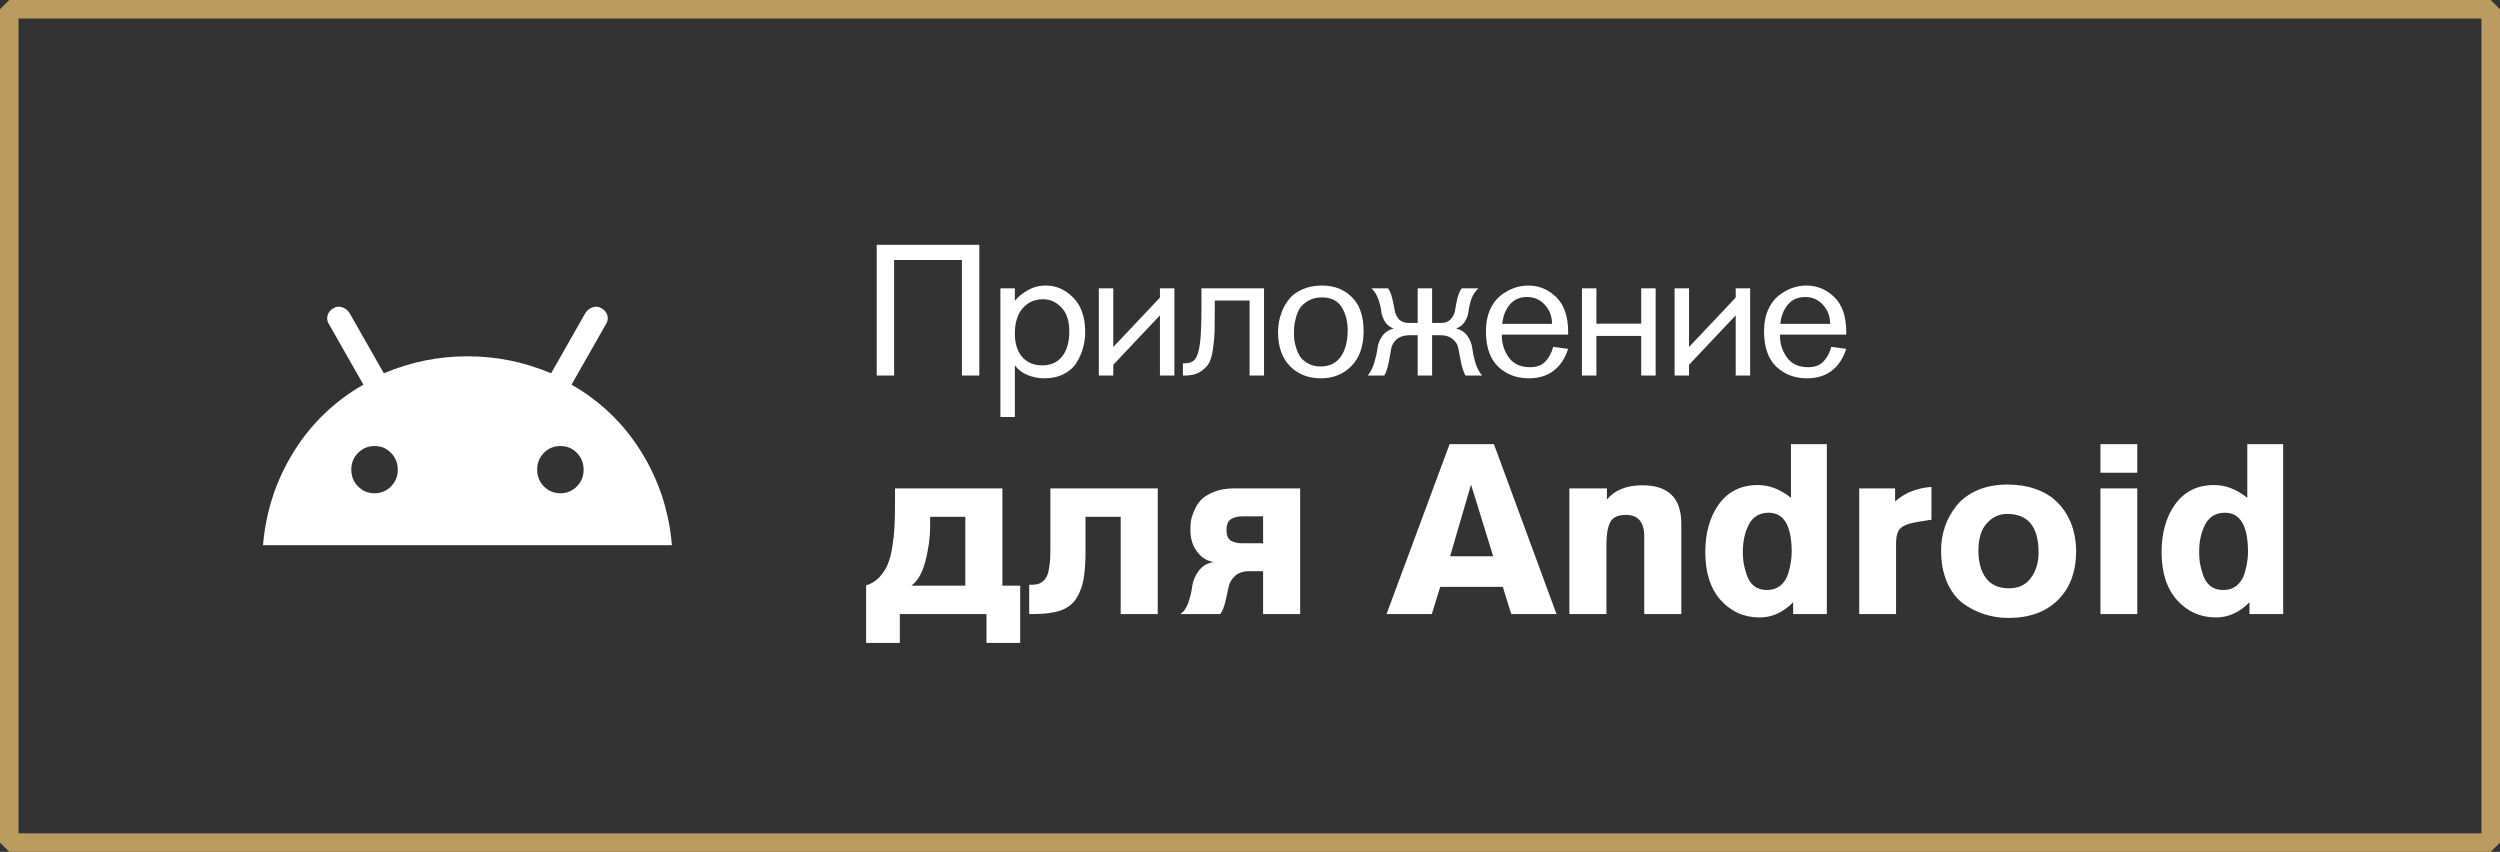
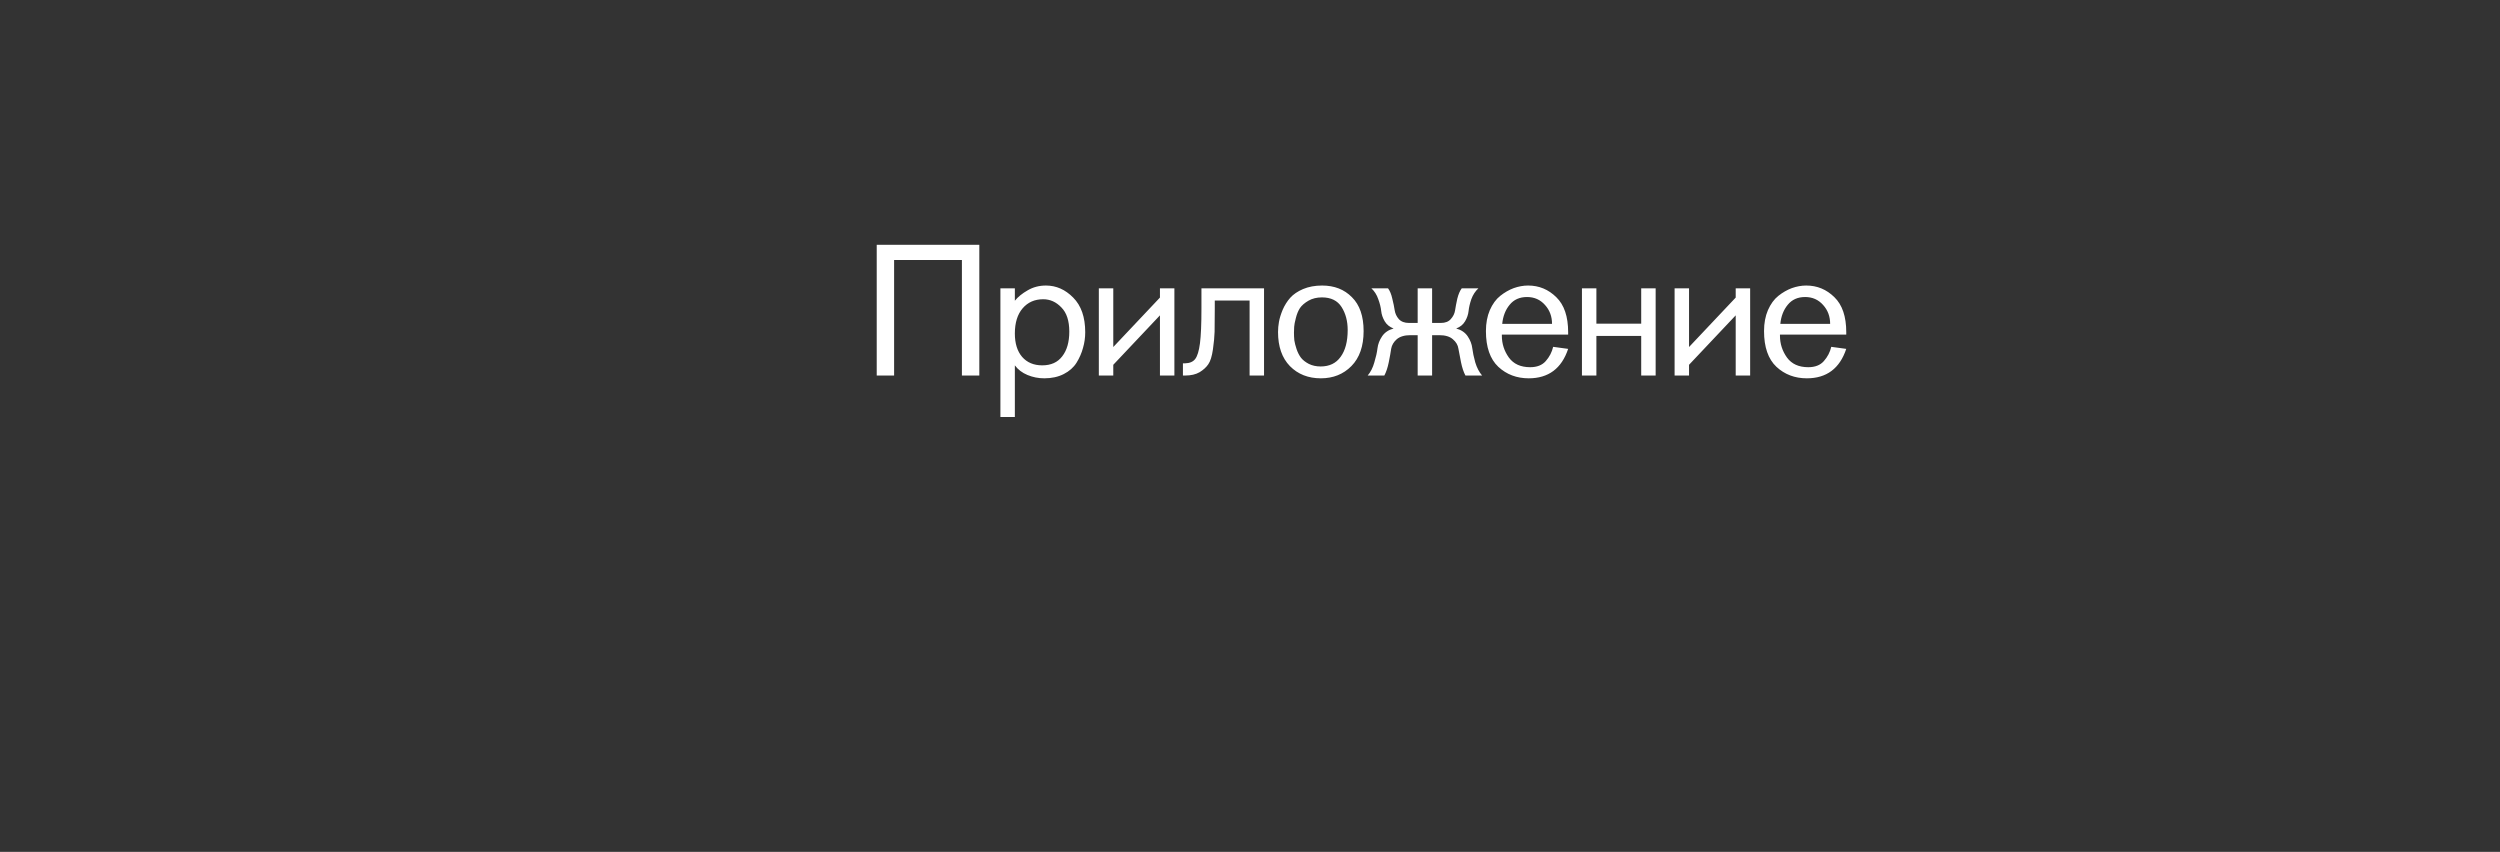
<svg xmlns="http://www.w3.org/2000/svg" width="135" height="46" viewBox="0 0 135 46" fill="none">
  <rect x="0" y="0" width="135" height="46" fill="#333333" stroke="none" />
-   <rect x="0.5" y="0.5" width="134" height="45" stroke="#BA9B60" stroke-miterlimit="2.508" stroke-linejoin="bevel" />
-   <path d="M54.129 26.374V31.626H55.09V34.72H53.27V33.16H48.59V34.72H46.77V31.613C47.048 31.526 47.282 31.384 47.472 31.184C47.672 30.976 47.824 30.747 47.928 30.495C48.04 30.235 48.127 29.91 48.188 29.52C48.248 29.13 48.287 28.766 48.304 28.428C48.322 28.081 48.331 27.661 48.331 27.167V26.374H54.129ZM52.127 27.908H50.228V28.415C50.228 29.005 50.146 29.62 49.981 30.261C49.825 30.902 49.57 31.358 49.215 31.626H52.127V27.908ZM56.72 26.374H62.518V33.16H60.516V27.908H58.618V29.754C58.618 30.378 58.583 30.881 58.514 31.262C58.453 31.635 58.327 31.977 58.137 32.289C57.946 32.601 57.66 32.827 57.279 32.965C56.897 33.095 56.399 33.16 55.784 33.16H55.576V31.574H55.784C55.957 31.574 56.104 31.535 56.226 31.457C56.347 31.379 56.438 31.284 56.499 31.171C56.568 31.058 56.616 30.907 56.642 30.716C56.676 30.526 56.698 30.361 56.707 30.222C56.715 30.075 56.72 29.889 56.72 29.663V26.374ZM70.209 26.374V33.16H68.207V30.846H67.453C67.115 30.846 66.855 30.937 66.672 31.119C66.49 31.293 66.378 31.496 66.335 31.73C66.291 31.956 66.235 32.215 66.165 32.51C66.096 32.796 66.005 33.013 65.892 33.16H63.734C63.925 33.039 64.073 32.827 64.177 32.523C64.281 32.211 64.35 31.912 64.385 31.626C64.428 31.34 64.545 31.072 64.736 30.82C64.926 30.56 65.195 30.404 65.541 30.352C65.169 30.291 64.865 30.101 64.632 29.78C64.397 29.459 64.281 29.074 64.281 28.623C64.281 28.467 64.289 28.311 64.306 28.155C64.332 27.991 64.393 27.796 64.489 27.57C64.584 27.345 64.71 27.15 64.865 26.985C65.03 26.82 65.264 26.677 65.567 26.556C65.871 26.435 66.226 26.374 66.633 26.374H70.209ZM68.207 29.338V27.882H67.115C66.837 27.882 66.621 27.934 66.465 28.038C66.308 28.142 66.231 28.341 66.231 28.636C66.231 28.905 66.308 29.091 66.465 29.195C66.621 29.291 66.846 29.338 67.141 29.338H68.207ZM84.051 33.16H81.607L81.152 31.691H77.772L77.317 33.16H74.873L78.279 23.982H80.671L84.051 33.16ZM80.632 30.04L79.436 26.166L78.305 30.04H80.632ZM90.791 33.16H88.789V28.974C88.789 28.194 88.46 27.804 87.801 27.804C87.376 27.804 87.095 27.934 86.956 28.194C86.817 28.454 86.748 28.844 86.748 29.364V33.16H84.746V26.374H86.774V26.972C87.199 26.461 87.836 26.205 88.685 26.205C90.089 26.205 90.791 26.898 90.791 28.285V33.16ZM98.65 33.16H96.83V32.523C96.292 33.069 95.69 33.342 95.023 33.342C94.182 33.342 93.48 33.03 92.917 32.406C92.362 31.782 92.085 30.92 92.085 29.819C92.085 28.77 92.332 27.904 92.826 27.219C93.328 26.535 94.026 26.192 94.919 26.192C95.543 26.192 96.141 26.422 96.713 26.881V23.982H98.65V33.16ZM94.113 29.806C94.113 30.006 94.126 30.201 94.152 30.391C94.186 30.582 94.243 30.799 94.321 31.041C94.399 31.284 94.529 31.483 94.711 31.639C94.901 31.787 95.131 31.86 95.4 31.86C95.703 31.86 95.954 31.778 96.154 31.613C96.353 31.44 96.492 31.219 96.57 30.95C96.648 30.681 96.695 30.465 96.713 30.3C96.739 30.127 96.752 29.966 96.752 29.819C96.752 28.398 96.336 27.687 95.504 27.687C95.018 27.687 94.663 27.899 94.438 28.324C94.221 28.74 94.113 29.234 94.113 29.806ZM100.398 26.374H102.335V27.076C102.613 26.842 102.877 26.673 103.128 26.569C103.527 26.404 103.917 26.314 104.298 26.296V28.064L103.635 28.168C103.124 28.246 102.786 28.367 102.621 28.532C102.465 28.688 102.387 28.957 102.387 29.338V33.16H100.398V26.374ZM112.111 29.767C112.111 30.868 111.786 31.743 111.136 32.393C110.486 33.043 109.594 33.368 108.458 33.368C107.99 33.368 107.548 33.299 107.132 33.16C106.725 33.03 106.339 32.831 105.975 32.562C105.62 32.285 105.338 31.904 105.13 31.418C104.922 30.933 104.818 30.369 104.818 29.728C104.818 29.277 104.888 28.849 105.026 28.441C105.165 28.034 105.373 27.657 105.65 27.31C105.928 26.963 106.3 26.686 106.768 26.478C107.245 26.27 107.787 26.166 108.393 26.166C108.939 26.166 109.429 26.24 109.862 26.387C110.304 26.535 110.66 26.73 110.928 26.972C111.206 27.206 111.435 27.483 111.617 27.804C111.799 28.125 111.925 28.445 111.994 28.766C112.072 29.087 112.111 29.421 112.111 29.767ZM110.083 29.832C110.083 28.445 109.516 27.752 108.38 27.752C107.956 27.752 107.592 27.921 107.288 28.259C106.985 28.588 106.833 29.082 106.833 29.741C106.833 30.348 106.968 30.837 107.236 31.21C107.514 31.583 107.93 31.769 108.484 31.769C109.004 31.769 109.399 31.583 109.667 31.21C109.945 30.837 110.083 30.378 110.083 29.832ZM115.413 25.529H113.424V23.982H115.413V25.529ZM115.413 33.16H113.424V26.374H115.413V33.16ZM123.291 33.16H121.471V32.523C120.934 33.069 120.332 33.342 119.664 33.342C118.824 33.342 118.122 33.03 117.558 32.406C117.004 31.782 116.726 30.92 116.726 29.819C116.726 28.77 116.973 27.904 117.467 27.219C117.97 26.535 118.668 26.192 119.56 26.192C120.184 26.192 120.782 26.422 121.354 26.881V23.982H123.291V33.16ZM118.754 29.806C118.754 30.006 118.767 30.201 118.793 30.391C118.828 30.582 118.884 30.799 118.962 31.041C119.04 31.284 119.17 31.483 119.352 31.639C119.543 31.787 119.773 31.86 120.041 31.86C120.345 31.86 120.596 31.778 120.795 31.613C120.995 31.44 121.133 31.219 121.211 30.95C121.289 30.681 121.337 30.465 121.354 30.3C121.38 30.127 121.393 29.966 121.393 29.819C121.393 28.398 120.977 27.687 120.145 27.687C119.66 27.687 119.305 27.899 119.079 28.324C118.863 28.74 118.754 29.234 118.754 29.806Z" fill="white" />
  <path d="M47.343 13.219H52.883V20.279H51.943V14.039H48.282V20.279H47.343V13.219ZM54.022 15.569H54.802V16.239C54.969 16.033 55.199 15.846 55.492 15.679C55.785 15.506 56.115 15.419 56.482 15.419C57.035 15.419 57.525 15.636 57.952 16.069C58.385 16.503 58.602 17.126 58.602 17.939C58.602 18.233 58.562 18.516 58.482 18.789C58.409 19.063 58.292 19.329 58.132 19.589C57.972 19.843 57.742 20.046 57.442 20.199C57.142 20.353 56.792 20.429 56.392 20.429C56.072 20.429 55.769 20.369 55.482 20.249C55.195 20.129 54.969 19.956 54.802 19.729V22.519H54.022V15.569ZM54.802 18.009C54.802 18.543 54.932 18.963 55.192 19.269C55.459 19.576 55.822 19.729 56.282 19.729C56.755 19.729 57.115 19.566 57.362 19.239C57.615 18.913 57.742 18.469 57.742 17.909C57.742 17.323 57.599 16.886 57.312 16.599C57.032 16.306 56.705 16.159 56.332 16.159C55.872 16.159 55.502 16.323 55.222 16.649C54.942 16.976 54.802 17.429 54.802 18.009ZM59.337 15.569H60.117V18.739L62.637 16.069V15.569H63.417V20.279H62.637V17.029L60.117 19.699V20.279H59.337V15.569ZM68.258 15.569V20.279H67.478V16.229H65.598V16.659C65.598 17.233 65.594 17.653 65.588 17.919C65.581 18.179 65.551 18.496 65.498 18.869C65.444 19.243 65.361 19.509 65.248 19.669C65.141 19.829 64.984 19.973 64.778 20.099C64.571 20.219 64.311 20.279 63.998 20.279H63.878V19.619H63.998C64.244 19.613 64.424 19.536 64.538 19.389C64.658 19.236 64.744 18.953 64.798 18.539C64.851 18.126 64.878 17.499 64.878 16.659V15.569H68.258ZM69.014 17.929C69.014 17.749 69.031 17.566 69.064 17.379C69.098 17.186 69.165 16.969 69.264 16.729C69.371 16.483 69.508 16.266 69.674 16.079C69.841 15.893 70.071 15.736 70.365 15.609C70.665 15.483 71.008 15.419 71.394 15.419C72.055 15.419 72.591 15.629 73.004 16.049C73.424 16.463 73.635 17.073 73.635 17.879C73.635 18.693 73.415 19.323 72.975 19.769C72.541 20.209 71.991 20.429 71.325 20.429C70.644 20.429 70.088 20.209 69.654 19.769C69.228 19.329 69.014 18.716 69.014 17.929ZM69.874 17.969C69.874 18.103 69.881 18.239 69.894 18.379C69.915 18.513 69.954 18.669 70.014 18.849C70.075 19.029 70.154 19.186 70.254 19.319C70.355 19.446 70.495 19.556 70.674 19.649C70.861 19.743 71.075 19.789 71.314 19.789C71.788 19.789 72.148 19.616 72.394 19.269C72.648 18.923 72.775 18.439 72.775 17.819C72.775 17.339 72.665 16.926 72.445 16.579C72.225 16.233 71.871 16.059 71.385 16.059C71.105 16.059 70.861 16.119 70.654 16.239C70.448 16.359 70.294 16.493 70.195 16.639C70.101 16.786 70.028 16.966 69.975 17.179C69.921 17.386 69.891 17.543 69.885 17.649C69.878 17.749 69.874 17.856 69.874 17.969ZM76.554 15.569H77.334V17.439H77.804C78.044 17.439 78.224 17.369 78.344 17.229C78.471 17.089 78.548 16.933 78.574 16.759C78.601 16.579 78.641 16.369 78.694 16.129C78.754 15.889 78.834 15.703 78.934 15.569H79.834C79.668 15.723 79.541 15.916 79.454 16.149C79.374 16.383 79.324 16.596 79.304 16.789C79.284 16.983 79.221 17.169 79.114 17.349C79.008 17.529 78.848 17.659 78.634 17.739C78.908 17.813 79.114 17.953 79.254 18.159C79.394 18.366 79.478 18.583 79.504 18.809C79.531 19.029 79.584 19.283 79.664 19.569C79.751 19.856 79.874 20.093 80.034 20.279H79.134C79.034 20.093 78.954 19.853 78.894 19.559C78.834 19.259 78.788 19.016 78.754 18.829C78.728 18.636 78.628 18.466 78.454 18.319C78.288 18.173 78.044 18.099 77.724 18.099H77.334V20.279H76.554V18.099H76.164C75.844 18.099 75.598 18.173 75.424 18.319C75.258 18.466 75.158 18.636 75.124 18.829C75.098 19.016 75.054 19.259 74.994 19.559C74.934 19.853 74.854 20.093 74.754 20.279H73.854C74.014 20.093 74.134 19.856 74.214 19.569C74.301 19.283 74.358 19.029 74.384 18.809C74.411 18.583 74.494 18.366 74.634 18.159C74.774 17.953 74.981 17.813 75.254 17.739C75.041 17.659 74.881 17.529 74.774 17.349C74.668 17.169 74.604 16.983 74.584 16.789C74.564 16.596 74.511 16.383 74.424 16.149C74.344 15.916 74.221 15.723 74.054 15.569H74.954C75.054 15.703 75.131 15.889 75.184 16.129C75.244 16.369 75.288 16.579 75.314 16.759C75.341 16.933 75.414 17.089 75.534 17.229C75.661 17.369 75.844 17.439 76.084 17.439H76.554V15.569ZM81.1 18.069V18.129C81.1 18.563 81.227 18.956 81.48 19.309C81.734 19.656 82.117 19.829 82.63 19.829C82.997 19.829 83.277 19.719 83.47 19.499C83.67 19.273 83.804 19.016 83.87 18.729L84.68 18.839C84.327 19.899 83.617 20.429 82.55 20.429C81.904 20.429 81.357 20.223 80.91 19.809C80.464 19.389 80.24 18.746 80.24 17.879C80.24 17.453 80.31 17.076 80.45 16.749C80.597 16.416 80.784 16.159 81.01 15.979C81.244 15.793 81.487 15.653 81.74 15.559C82 15.466 82.26 15.419 82.52 15.419C83.107 15.419 83.614 15.629 84.04 16.049C84.467 16.463 84.68 17.093 84.68 17.939V18.069H81.1ZM81.12 17.489H83.81C83.81 17.089 83.684 16.749 83.43 16.469C83.177 16.183 82.854 16.039 82.46 16.039C82.06 16.039 81.747 16.179 81.52 16.459C81.294 16.733 81.16 17.076 81.12 17.489ZM85.425 15.569H86.205V17.479H88.625V15.569H89.405V20.279H88.625V18.139H86.205V20.279H85.425V15.569ZM90.428 15.569H91.208V18.739L93.728 16.069V15.569H94.508V20.279H93.728V17.029L91.208 19.699V20.279H90.428V15.569ZM96.118 18.069V18.129C96.118 18.563 96.245 18.956 96.498 19.309C96.752 19.656 97.135 19.829 97.648 19.829C98.015 19.829 98.295 19.719 98.488 19.499C98.688 19.273 98.822 19.016 98.888 18.729L99.698 18.839C99.345 19.899 98.635 20.429 97.568 20.429C96.922 20.429 96.375 20.223 95.928 19.809C95.482 19.389 95.258 18.746 95.258 17.879C95.258 17.453 95.328 17.076 95.468 16.749C95.615 16.416 95.802 16.159 96.028 15.979C96.262 15.793 96.505 15.653 96.758 15.559C97.018 15.466 97.278 15.419 97.538 15.419C98.125 15.419 98.632 15.629 99.058 16.049C99.485 16.463 99.698 17.093 99.698 17.939V18.069H96.118ZM96.138 17.489H98.828C98.828 17.089 98.702 16.749 98.448 16.469C98.195 16.183 97.872 16.039 97.478 16.039C97.078 16.039 96.765 16.179 96.538 16.459C96.312 16.733 96.178 17.076 96.138 17.489Z" fill="white" />
-   <path d="M14.203 29.441C14.354 27.622 14.902 25.947 15.847 24.417C16.793 22.887 18.051 21.672 19.623 20.771L17.766 17.507C17.666 17.354 17.641 17.193 17.691 17.023C17.741 16.853 17.85 16.725 18.017 16.64C18.151 16.555 18.301 16.538 18.469 16.589C18.636 16.64 18.77 16.742 18.87 16.895L20.727 20.159C22.165 19.547 23.671 19.241 25.243 19.241C26.816 19.241 28.321 19.547 29.759 20.159L31.616 16.895C31.717 16.742 31.85 16.64 32.018 16.589C32.185 16.538 32.336 16.555 32.469 16.64C32.637 16.725 32.745 16.853 32.795 17.023C32.846 17.193 32.821 17.354 32.72 17.507L30.863 20.771C32.436 21.672 33.694 22.887 34.639 24.417C35.584 25.947 36.132 27.622 36.283 29.441H14.203ZM20.225 26.636C20.576 26.636 20.873 26.512 21.116 26.265C21.359 26.019 21.48 25.717 21.48 25.361C21.479 25.005 21.357 24.703 21.115 24.455C20.873 24.207 20.576 24.084 20.225 24.086C19.874 24.087 19.577 24.211 19.334 24.456C19.091 24.701 18.97 25.003 18.97 25.361C18.971 25.718 19.093 26.02 19.335 26.267C19.577 26.513 19.874 26.636 20.225 26.636ZM30.261 26.636C30.613 26.636 30.91 26.512 31.152 26.265C31.395 26.019 31.517 25.717 31.516 25.361C31.515 25.005 31.394 24.703 31.151 24.455C30.909 24.207 30.613 24.084 30.261 24.086C29.91 24.087 29.613 24.211 29.37 24.456C29.127 24.701 29.006 25.003 29.007 25.361C29.007 25.718 29.129 26.02 29.371 26.267C29.613 26.513 29.91 26.636 30.261 26.636Z" fill="white" />
</svg>